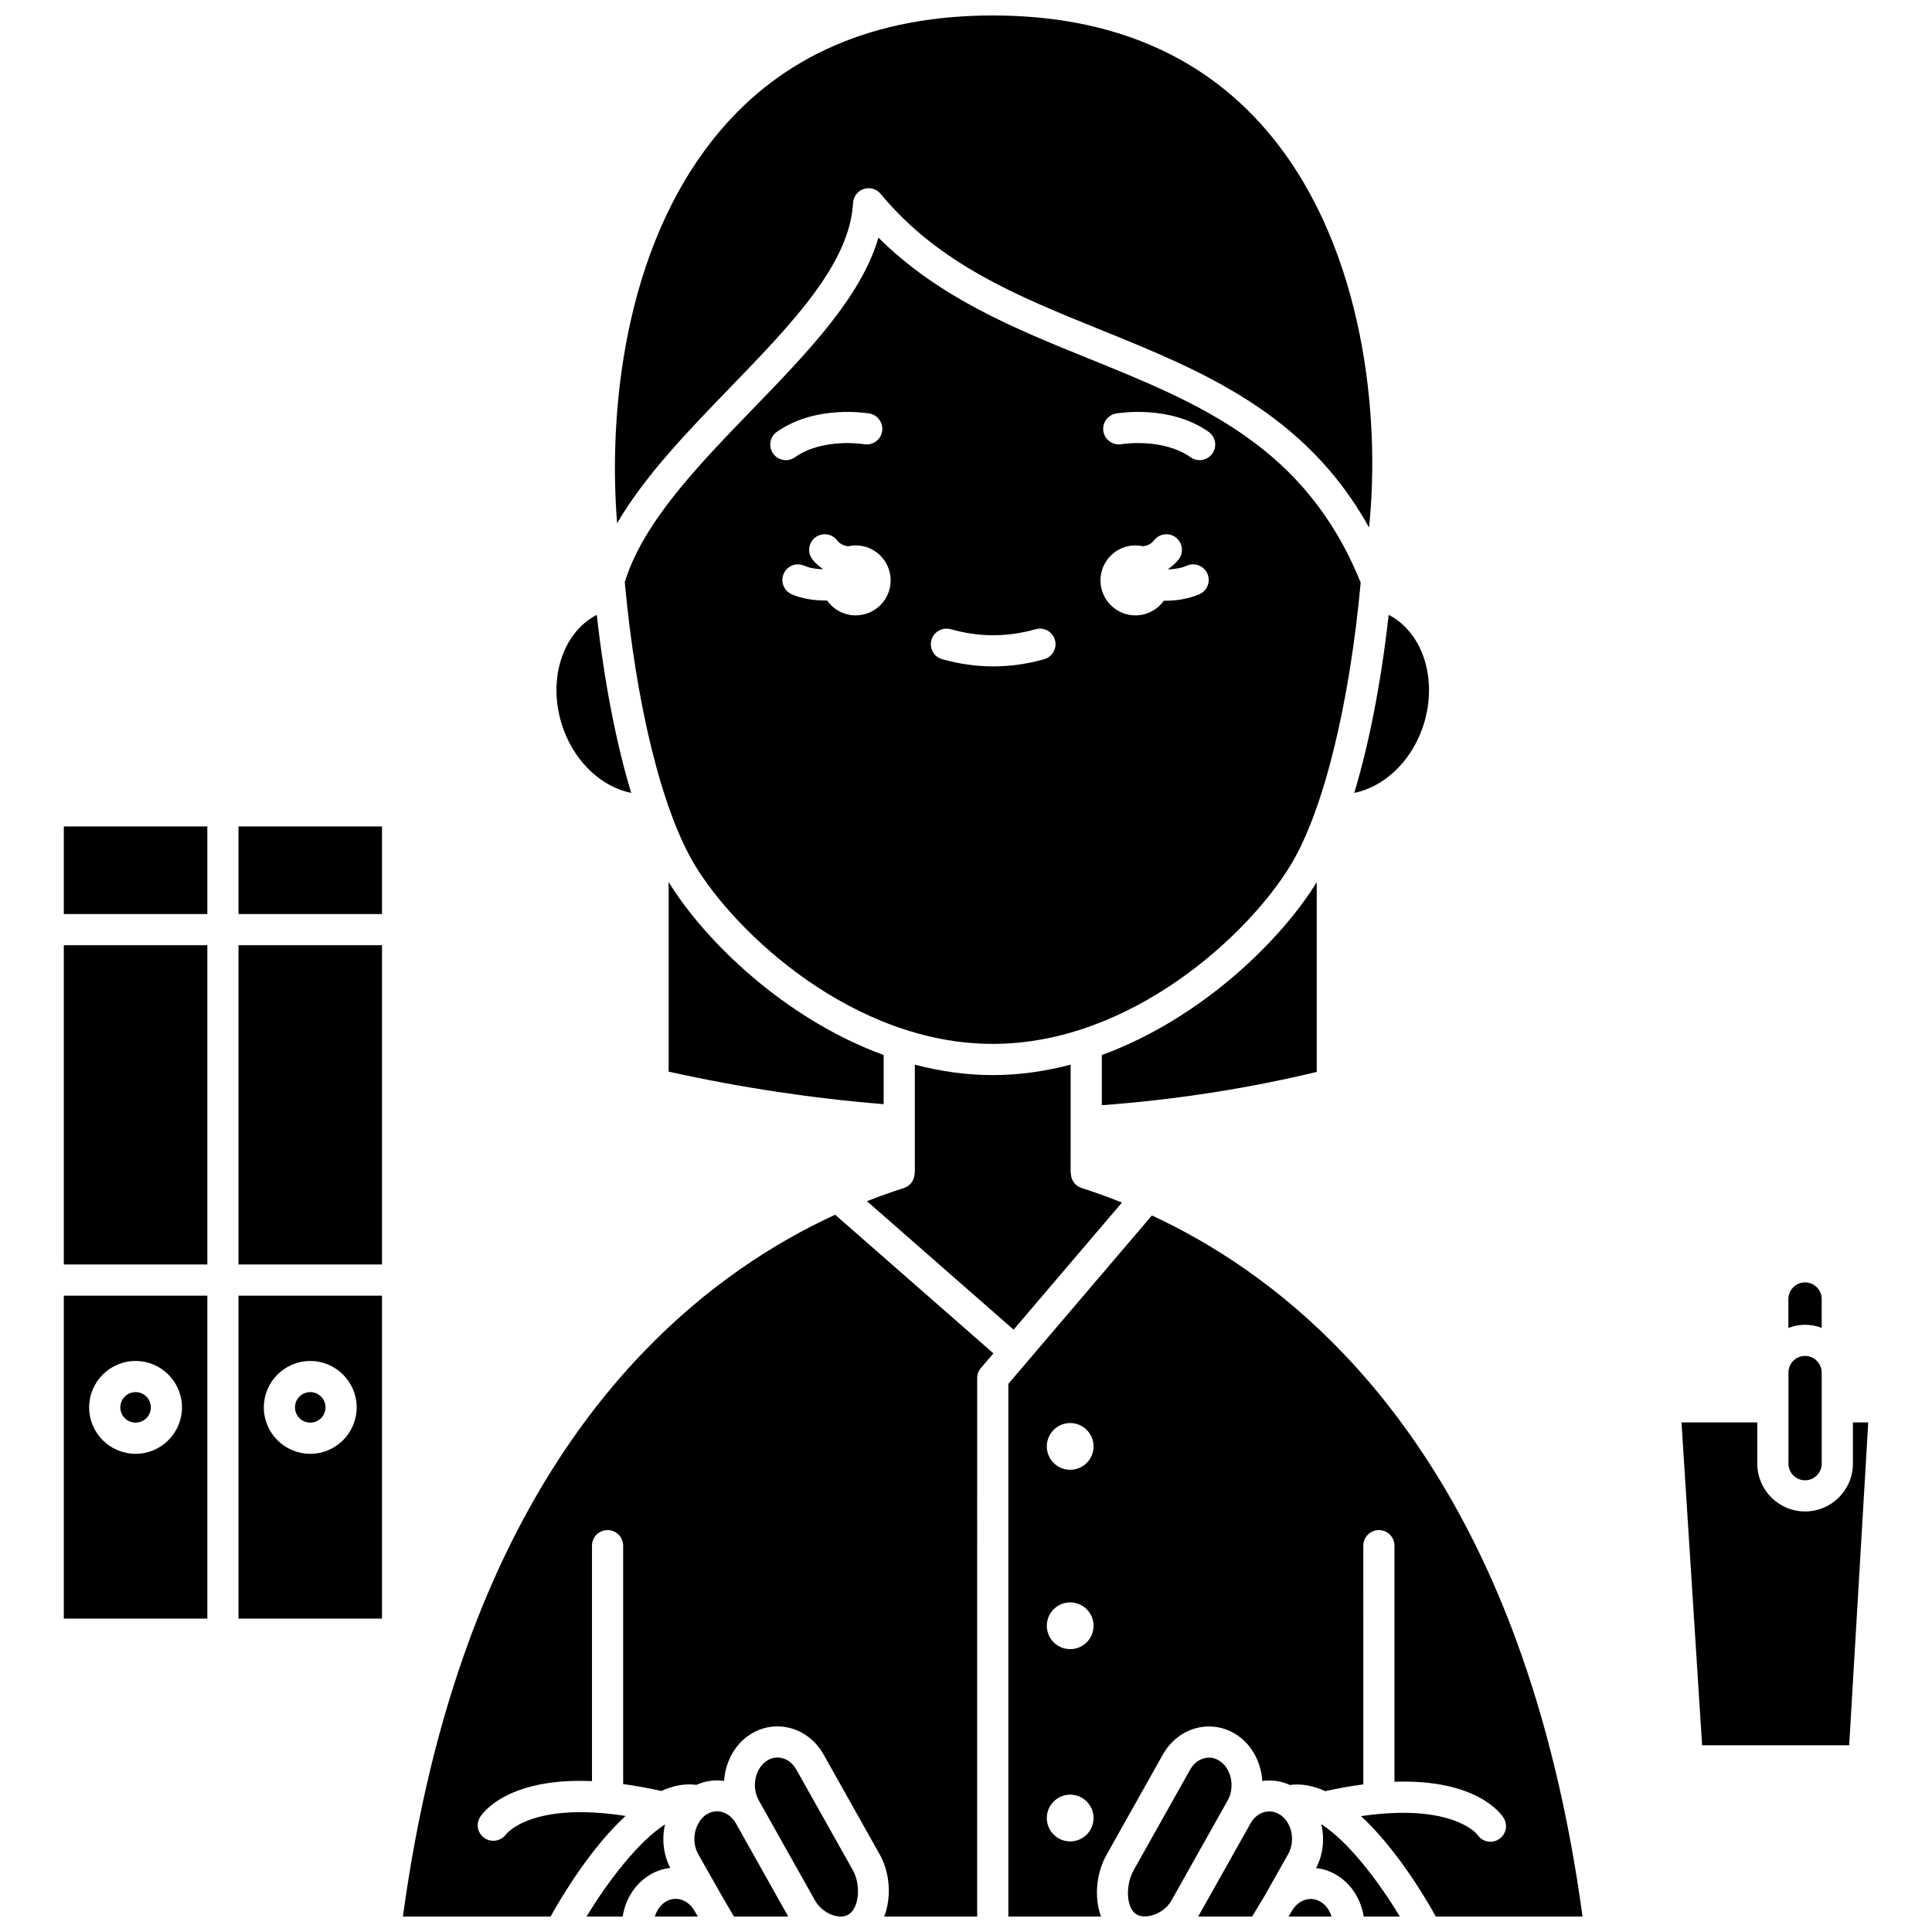
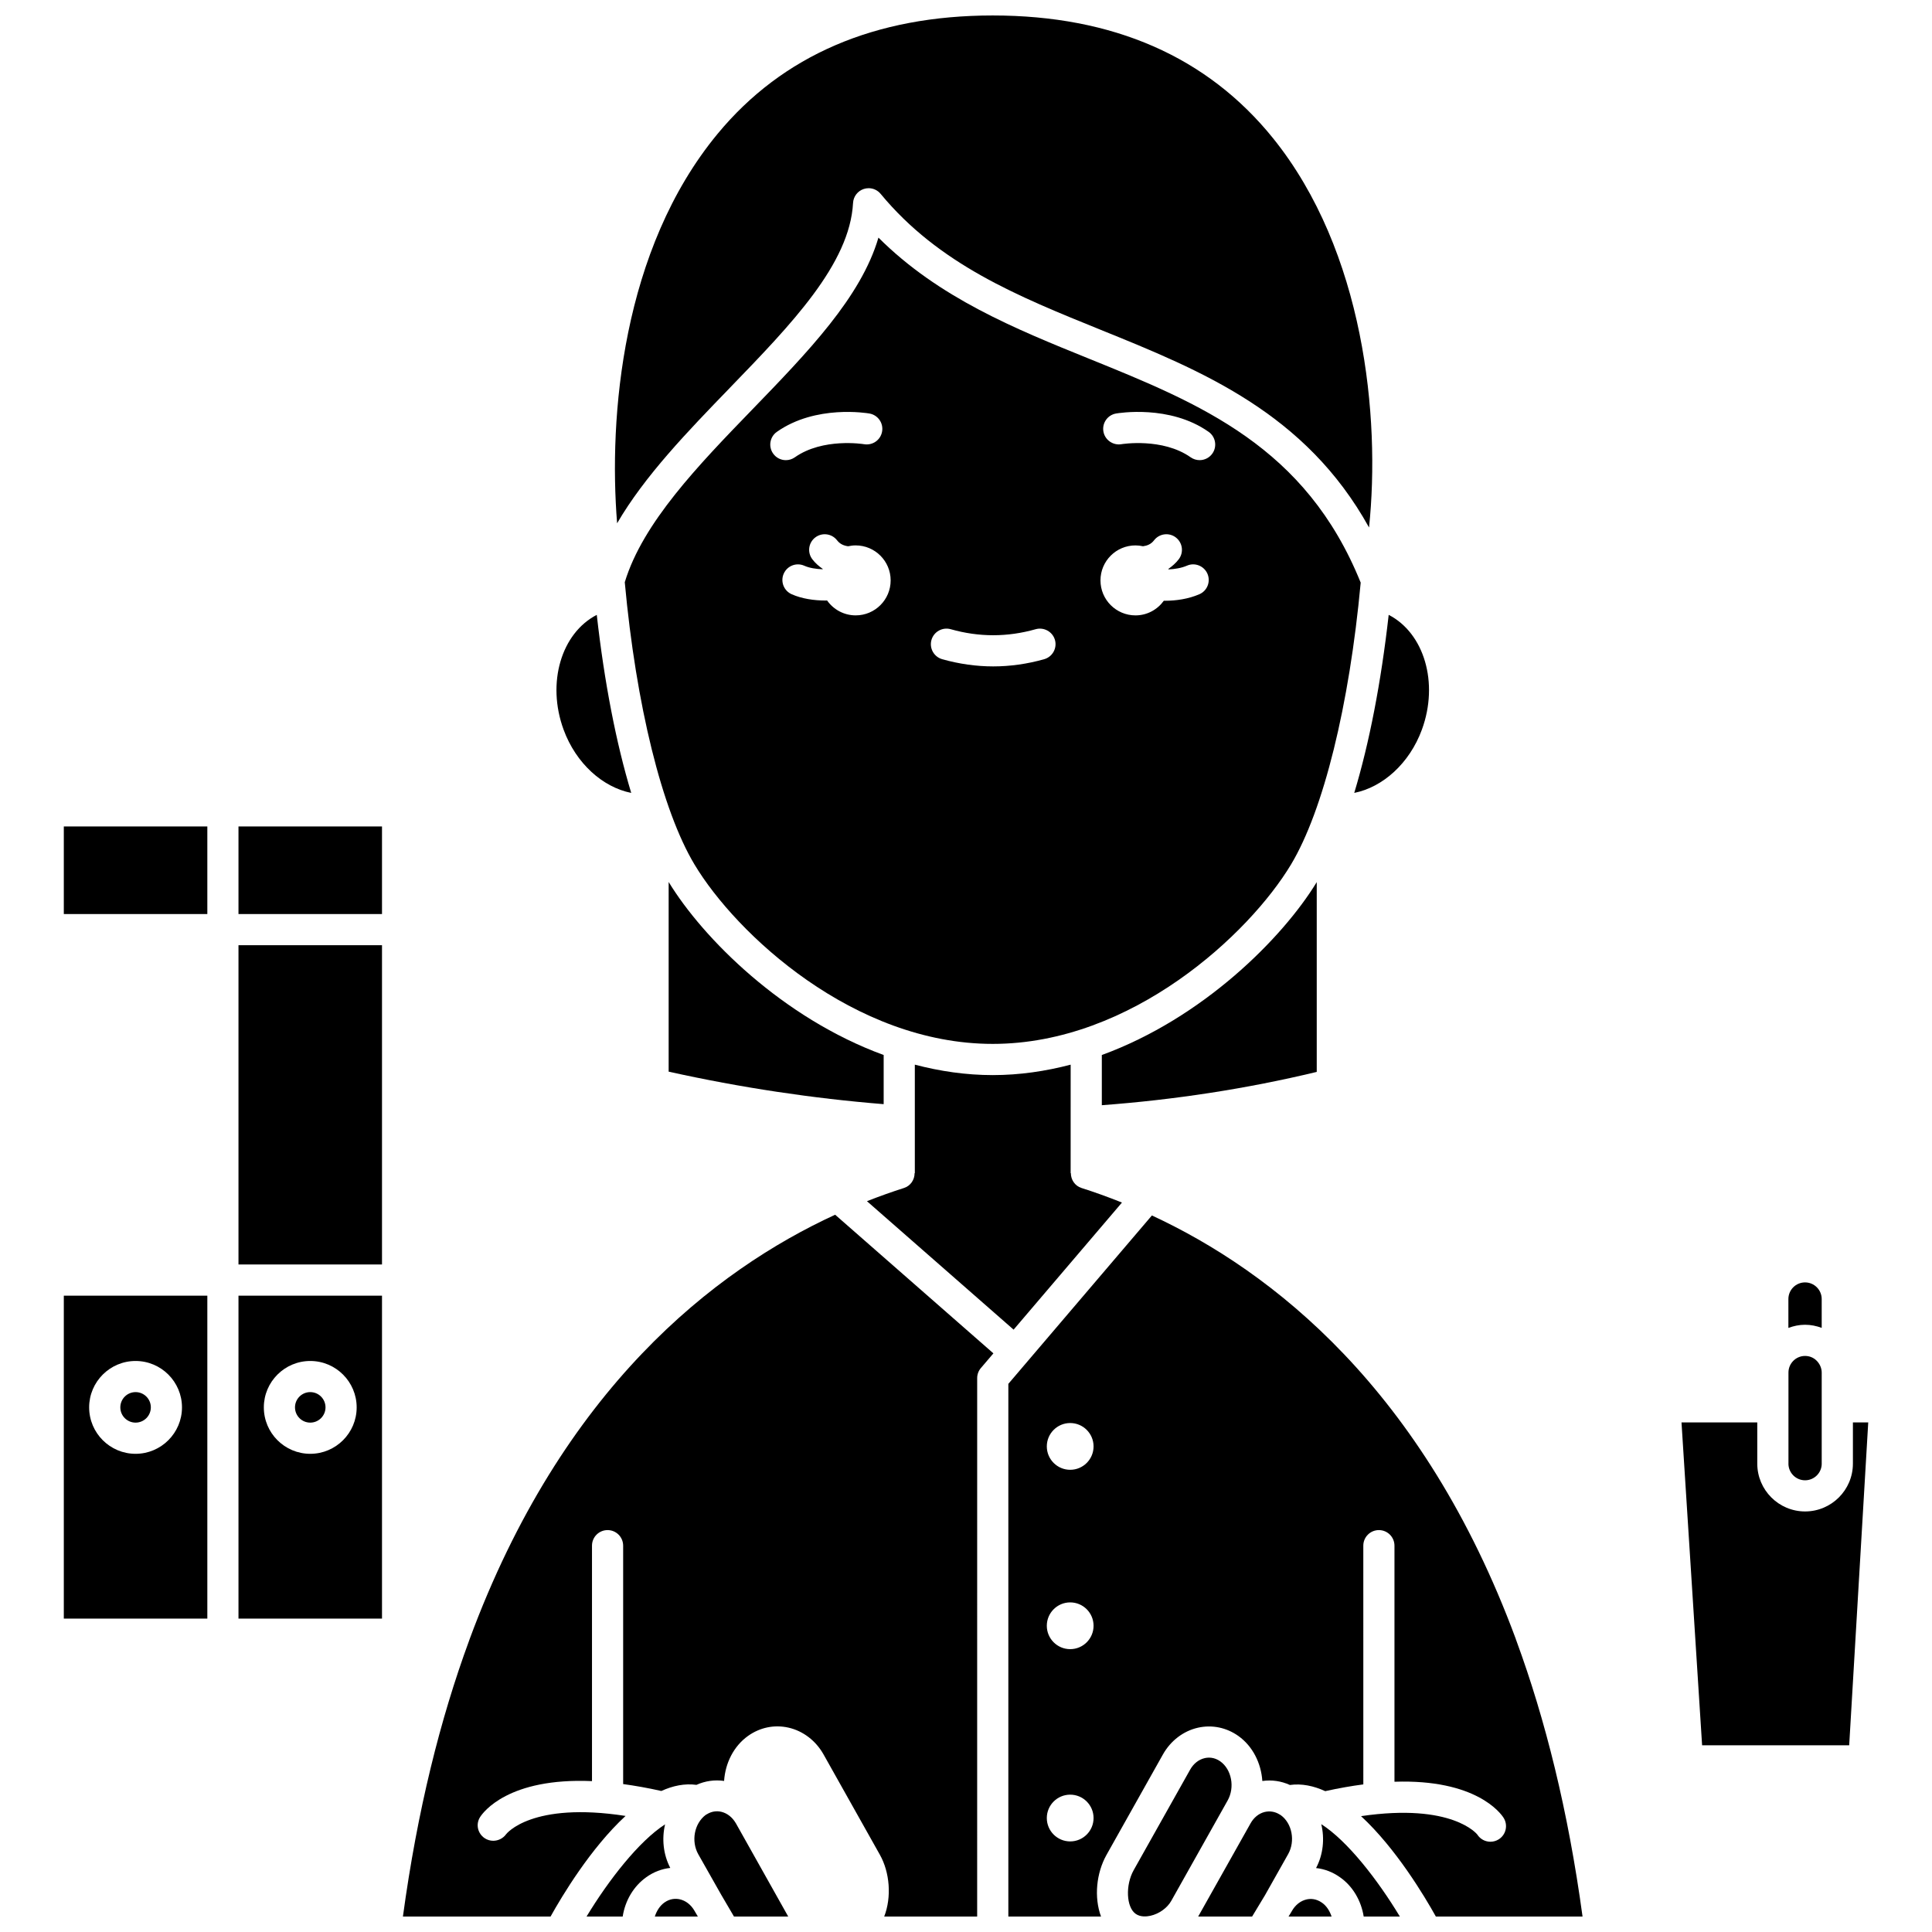
<svg xmlns="http://www.w3.org/2000/svg" width="800px" height="800px" version="1.1" viewBox="144 144 512 512">
  <defs>
    <clipPath id="k">
      <path d="m306 148.09h202v135.91h-202z" />
    </clipPath>
    <clipPath id="h">
      <path d="m344 609h28v42.902h-28z" />
    </clipPath>
    <clipPath id="g">
      <path d="m250 465h158v186.9h-158z" />
    </clipPath>
    <clipPath id="f">
      <path d="m461 624h26v27.902h-26z" />
    </clipPath>
    <clipPath id="e">
      <path d="m442 609h29v42.902h-29z" />
    </clipPath>
    <clipPath id="d">
      <path d="m492 627h23v24.902h-23z" />
    </clipPath>
    <clipPath id="c">
      <path d="m485 647h12v4.902h-12z" />
    </clipPath>
    <clipPath id="b">
      <path d="m411 466h153v185.9h-153z" />
    </clipPath>
    <clipPath id="a">
      <path d="m299 627h23v24.902h-23z" />
    </clipPath>
    <clipPath id="j">
      <path d="m328 624h25v27.902h-25z" />
    </clipPath>
    <clipPath id="i">
      <path d="m317 647h12v4.902h-12z" />
    </clipPath>
  </defs>
  <path d="m179.93 521.01c2.231 0 4.043-1.809 4.043-4.043s-1.812-4.043-4.043-4.043-4.043 1.812-4.043 4.043 1.812 4.043 4.043 4.043z" />
  <path d="m160.91 572.95h38.035v-85.582h-38.035zm19.016-68.277c6.785 0 12.301 5.519 12.301 12.301s-5.519 12.301-12.301 12.301-12.301-5.516-12.301-12.301c-0.004-6.785 5.519-12.301 12.301-12.301z" />
  <path d="m311.28 354.13c-3.981-13.156-7.117-29.266-9.129-47.184-9.375 4.828-13.355 18.004-8.789 30.434 3.285 8.934 10.344 15.242 17.918 16.75z" />
-   <path d="m160.91 394.49h38.035v84.609h-38.035z" />
  <path d="m226.22 521.01c2.231 0 4.043-1.809 4.043-4.043s-1.809-4.043-4.043-4.043-4.043 1.812-4.043 4.043 1.812 4.043 4.043 4.043z" />
  <path d="m207.2 572.95h38.035v-85.582h-38.035zm19.02-68.277c6.785 0 12.301 5.519 12.301 12.301s-5.516 12.301-12.301 12.301-12.301-5.516-12.301-12.301c-0.004-6.785 5.519-12.301 12.301-12.301z" />
  <g clip-path="url(#k)">
    <path d="m337.38 246.82c16.363-16.906 31.82-32.875 32.688-49.039 0.09-1.695 1.219-3.168 2.832-3.699 0.43-0.137 0.863-0.207 1.293-0.207 1.211 0 2.383 0.531 3.184 1.5 15.43 18.664 36.285 27.109 58.371 36.051 26.703 10.816 54.211 21.957 71.062 52.363 3.051-29.312-1.301-73.238-25.449-103.17-17.414-21.582-42.402-32.52-74.277-32.52-31.172 0-55.695 10.547-72.898 31.344-25.379 30.691-28.918 75.105-26.645 103.23 7.312-12.57 18.715-24.355 29.84-35.848z" />
  </g>
  <path d="m160.91 363.02h38.035v23.211h-38.035z" />
  <path d="m520.81 337.38c4.566-12.438 0.582-25.621-8.793-30.438-2.019 17.918-5.148 34.031-9.129 47.188 7.566-1.512 14.641-7.824 17.922-16.75z" />
  <path d="m635.04 520.95v10.926c0 6.988-5.688 12.672-12.672 12.672-6.988 0-12.672-5.688-12.672-12.672v-10.926h-20.082l5.461 85.57h38.98l5.047-85.57z" />
  <path d="m432.65 239.08c-19.621-7.949-39.836-16.133-55.852-32.109-4.617 15.77-18.699 30.324-33.469 45.586-14.254 14.73-28.973 29.957-33.758 45.738 2.984 32.535 9.875 60.461 18.477 74.801 11.02 18.387 42.234 47.547 79.039 47.547 36.805 0 68.023-29.168 79.051-47.551 8.594-14.324 15.465-42.199 18.461-74.688-14.559-36.043-42.434-47.371-71.949-59.324zm-82.77 19.363c10.309-7.262 23.961-4.953 24.535-4.856 2.246 0.395 3.746 2.535 3.348 4.781-0.395 2.242-2.5 3.723-4.773 3.352-0.25-0.043-10.938-1.75-18.348 3.473-0.723 0.508-1.551 0.754-2.375 0.754-1.297 0-2.578-0.605-3.379-1.75-1.32-1.867-0.871-4.441 0.992-5.754zm20.883 48.637c-3.137 0-5.902-1.57-7.578-3.953-0.125 0-0.238 0.02-0.367 0.02-3.117 0-6.348-0.48-9.031-1.676-2.082-0.934-3.016-3.371-2.086-5.457 0.93-2.078 3.356-3.023 5.457-2.086 1.355 0.602 3.102 0.871 4.848 0.934 0.012-0.031 0.02-0.066 0.027-0.098-1.012-0.707-1.957-1.512-2.746-2.543-1.391-1.809-1.051-4.398 0.762-5.789 1.812-1.387 4.398-1.043 5.789 0.762 0.789 1.02 1.82 1.422 2.922 1.57 0.645-0.141 1.309-0.227 2-0.227 5.121 0 9.273 4.156 9.273 9.273 0.004 5.117-4.144 9.27-9.27 9.27zm49.953 11.617c-4.488 1.27-9.035 1.906-13.508 1.906-4.473 0-9.023-0.641-13.508-1.906-2.191-0.621-3.473-2.902-2.856-5.098 0.625-2.195 2.914-3.465 5.098-2.856 7.516 2.133 15.02 2.133 22.535 0 2.168-0.602 4.473 0.656 5.098 2.856 0.617 2.191-0.664 4.473-2.859 5.098zm41.105-17.207c-2.871 1.234-6.09 1.719-9.129 1.719-0.086 0-0.168-0.012-0.262-0.012-1.684 2.344-4.414 3.887-7.519 3.887-5.121 0-9.273-4.156-9.273-9.273 0-5.121 4.156-9.273 9.273-9.273 0.691 0 1.355 0.086 2 0.227 1.102-0.148 2.133-0.547 2.914-1.566 1.383-1.809 3.984-2.156 5.785-0.766 1.809 1.387 2.152 3.981 0.766 5.785-0.789 1.031-1.734 1.84-2.742 2.547 0.016 0.047 0.023 0.09 0.043 0.133 1.664-0.074 3.379-0.348 4.894-0.996 2.078-0.914 4.523 0.07 5.422 2.168 0.895 2.098-0.074 4.523-2.172 5.422zm3.469-37.297c-0.801 1.141-2.082 1.75-3.379 1.75-0.82 0-1.648-0.246-2.375-0.754-7.461-5.254-18.246-3.492-18.352-3.473-2.211 0.375-4.379-1.117-4.769-3.363-0.387-2.242 1.105-4.379 3.348-4.769 0.578-0.098 14.23-2.406 24.535 4.856 1.859 1.316 2.305 3.891 0.992 5.754z" />
  <path d="m626.77 495.9v-7.637c0-2.438-1.977-4.414-4.414-4.414s-4.414 1.977-4.414 4.414v7.652c1.383-0.52 2.863-0.84 4.418-0.84 1.539 0 3.016 0.309 4.41 0.824z" />
  <path d="m441.33 462.69c-3.738-1.496-7.34-2.789-10.719-3.859-1.754-0.559-2.82-2.184-2.82-3.934h-0.059l0.004-28.75c-6.633 1.738-13.535 2.766-20.648 2.766-7.109 0-14.016-1.027-20.648-2.769v28.754h-0.062c0 1.75-1.066 3.379-2.82 3.934-3.106 0.988-6.398 2.16-9.805 3.496l38.863 34.043z" />
  <path d="m492.95 377.77c-9.094 14.898-30.203 36.051-56.957 45.82v13.301c19.199-1.426 38.332-4.34 56.957-8.824z" />
  <path d="m321.2 377.73v50.27c19.219 4.262 38.336 7.109 56.98 8.613v-13.027c-26.773-9.773-47.902-30.949-56.98-45.855z" />
  <path d="m625.44 504.61c-0.805-0.816-1.898-1.273-3.078-1.273-2.43 0-4.402 1.977-4.402 4.402v24.125c0 0.016-0.008 0.027-0.008 0.047 0.02 2.422 1.988 4.383 4.41 4.383 2.434 0 4.406-1.973 4.414-4.402 0-0.008-0.004-0.016-0.004-0.023v-24.125c-0.004-1.148-0.477-2.262-1.332-3.133z" />
  <g clip-path="url(#h)">
-     <path d="m355.04 612.96c-0.914-1.629-2.305-2.719-3.906-3.078-0.32-0.074-0.699-0.125-1.109-0.125-0.871 0-1.918 0.234-2.984 0.992-3.012 2.144-3.902 6.887-1.953 10.371l14.945 26.609c1.094 1.949 3.219 3.527 5.414 4.019 1.008 0.219 2.441 0.312 3.617-0.52 2.644-1.879 3.109-7.762 0.926-11.652z" />
-   </g>
+     </g>
  <g clip-path="url(#g)">
    <path d="m268.45 578.41c-0.051 0.141-0.082 0.281-0.145 0.414-7.633 20.746-13.703 44.945-17.527 73.09h39.121c3.019-5.418 10.621-18.137 19.883-26.672-24.918-3.859-31.578 4.742-31.648 4.836-0.816 1.129-2.117 1.746-3.426 1.746-0.785 0-1.582-0.223-2.277-0.691-1.848-1.25-2.402-3.691-1.211-5.578 0.816-1.293 7.512-10.5 29.664-9.539v-62.395c0-2.285 1.848-4.129 4.129-4.129 2.285 0 4.129 1.848 4.129 4.129v63.176c3.133 0.43 6.477 1.012 10.117 1.832 3.062-1.395 6.195-2.043 9.305-1.621 2.312-1.043 4.82-1.402 7.328-1.043 0.316-4.699 2.519-9.203 6.356-11.934 3.164-2.25 6.953-3.027 10.684-2.195 3.867 0.867 7.262 3.453 9.309 7.094l14.945 26.613c2.602 4.637 3.156 11.164 1.137 16.371h24.637l0.004-142.7c0-0.984 0.352-1.934 0.988-2.676l3.312-3.883-41.938-36.738c-31.977 14.719-72.316 46.016-96.875 112.49z" />
  </g>
  <g clip-path="url(#f)">
    <path d="m483.4 625.02c-0.016-0.008-0.027-0.016-0.031-0.02-0.098-0.055-0.203-0.105-0.297-0.168-1.207-0.75-2.598-0.961-3.961-0.629-1.527 0.395-2.844 1.465-3.707 3.016l-13.871 24.68h14.293l3.394-5.621 6.152-10.914c1.949-3.461 1.043-8.191-1.973-10.344z" />
  </g>
  <g clip-path="url(#e)">
    <path d="m467.39 610.78c-1.578-1.117-3.106-1.086-4.102-0.863-1.605 0.359-2.988 1.453-3.898 3.074l-14.949 26.613c-2.231 3.973-1.973 9.816 0.512 11.578 1.297 0.93 3.019 0.723 3.934 0.516 2.289-0.512 4.449-2.062 5.504-3.941l14.945-26.609c1.957-3.481 1.062-8.219-1.945-10.367z" />
  </g>
  <g clip-path="url(#d)">
    <path d="m494.15 627.42c0.914 3.828 0.531 8.016-1.379 11.633 2.258 0.242 4.434 1.074 6.367 2.461 3.348 2.344 5.582 6.172 6.258 10.391h9.582c-5.879-9.734-13.855-20.027-20.828-24.484z" />
  </g>
  <g clip-path="url(#c)">
    <path d="m490.3 647.36c-1.609 0.352-3.008 1.445-3.934 3.066-0.008 0.012-0.02 0.02-0.027 0.031-0.012 0.016-0.008 0.039-0.02 0.059l-0.844 1.391h11.41c-0.492-1.5-1.34-2.82-2.523-3.656-1.586-1.125-3.082-1.105-4.062-0.891z" />
  </g>
  <g clip-path="url(#b)">
    <path d="m545.69 578.31c-24.465-66.121-64.539-97.41-96.426-112.2l-38.043 44.625v141.17h24.562c-1.902-5.125-1.227-11.566 1.453-16.34l14.949-26.613c2.043-3.641 5.43-6.227 9.297-7.094 3.711-0.828 7.519-0.059 10.695 2.191 3.836 2.731 6.035 7.234 6.356 11.934 2.5-0.355 4.992 0.004 7.301 1.055 3.129-0.43 6.281 0.223 9.363 1.637 3.621-0.797 6.984-1.387 10.098-1.789l-0.004-63.266c0-2.285 1.848-4.129 4.129-4.129 2.285 0 4.129 1.848 4.129 4.129v62.559c21.543-0.723 28.109 8.281 28.918 9.559 1.223 1.93 0.648 4.481-1.281 5.699-0.684 0.434-1.453 0.641-2.207 0.641-1.367 0-2.703-0.676-3.492-1.922-0.012-0.004-6.512-8.434-30.797-4.859 9.242 8.535 16.828 21.219 19.824 26.602h38.875c-3.824-28.121-9.891-52.305-17.512-73.043-0.082-0.172-0.133-0.352-0.188-0.543zm-118.08 53.684c-3.418 0-6.195-2.773-6.195-6.195 0-3.418 2.773-6.195 6.195-6.195 3.418 0 6.195 2.773 6.195 6.195 0 3.418-2.773 6.195-6.195 6.195zm0-50.953c-3.418 0-6.195-2.773-6.195-6.195 0-3.418 2.773-6.195 6.195-6.195 3.418 0 6.195 2.773 6.195 6.195s-2.773 6.195-6.195 6.195zm0-47.531c-3.418 0-6.195-2.773-6.195-6.195 0-3.418 2.773-6.195 6.195-6.195 3.418 0 6.195 2.773 6.195 6.195s-2.773 6.195-6.195 6.195z" />
  </g>
  <path d="m207.2 363.02h38.035v23.211h-38.035z" />
  <path d="m207.2 394.49h38.035v84.609h-38.035z" />
  <g clip-path="url(#a)">
    <path d="m320.25 627.47c-6.941 4.484-14.93 14.727-20.805 24.43h9.574c0.656-4.231 2.871-8.012 6.262-10.43 1.926-1.379 4.098-2.207 6.348-2.449-1.879-3.606-2.266-7.75-1.379-11.551z" />
  </g>
  <g clip-path="url(#j)">
    <path d="m339.02 627.2c-0.023-0.043-0.051-0.078-0.074-0.117-0.91-1.52-2.238-2.555-3.758-2.93-1.316-0.32-2.664-0.098-3.859 0.641-0.027 0.016-0.059 0.031-0.09 0.051-0.004 0.004-0.012 0.004-0.016 0.008-0.062 0.039-0.125 0.074-0.191 0.105-3.059 2.289-3.914 6.973-1.992 10.418l6.148 10.859s0.004 0.004 0.004 0.004l3.316 5.66h14.375l-12.625-22.496z" />
  </g>
  <g clip-path="url(#i)">
    <path d="m328.07 650.41-0.012-0.012c-0.938-1.633-2.34-2.723-3.965-3.074-0.973-0.203-2.469-0.234-4.012 0.859-1.211 0.863-2.055 2.199-2.547 3.715h11.402l-0.863-1.473c0-0.008 0-0.012-0.004-0.016z" />
  </g>
</svg>